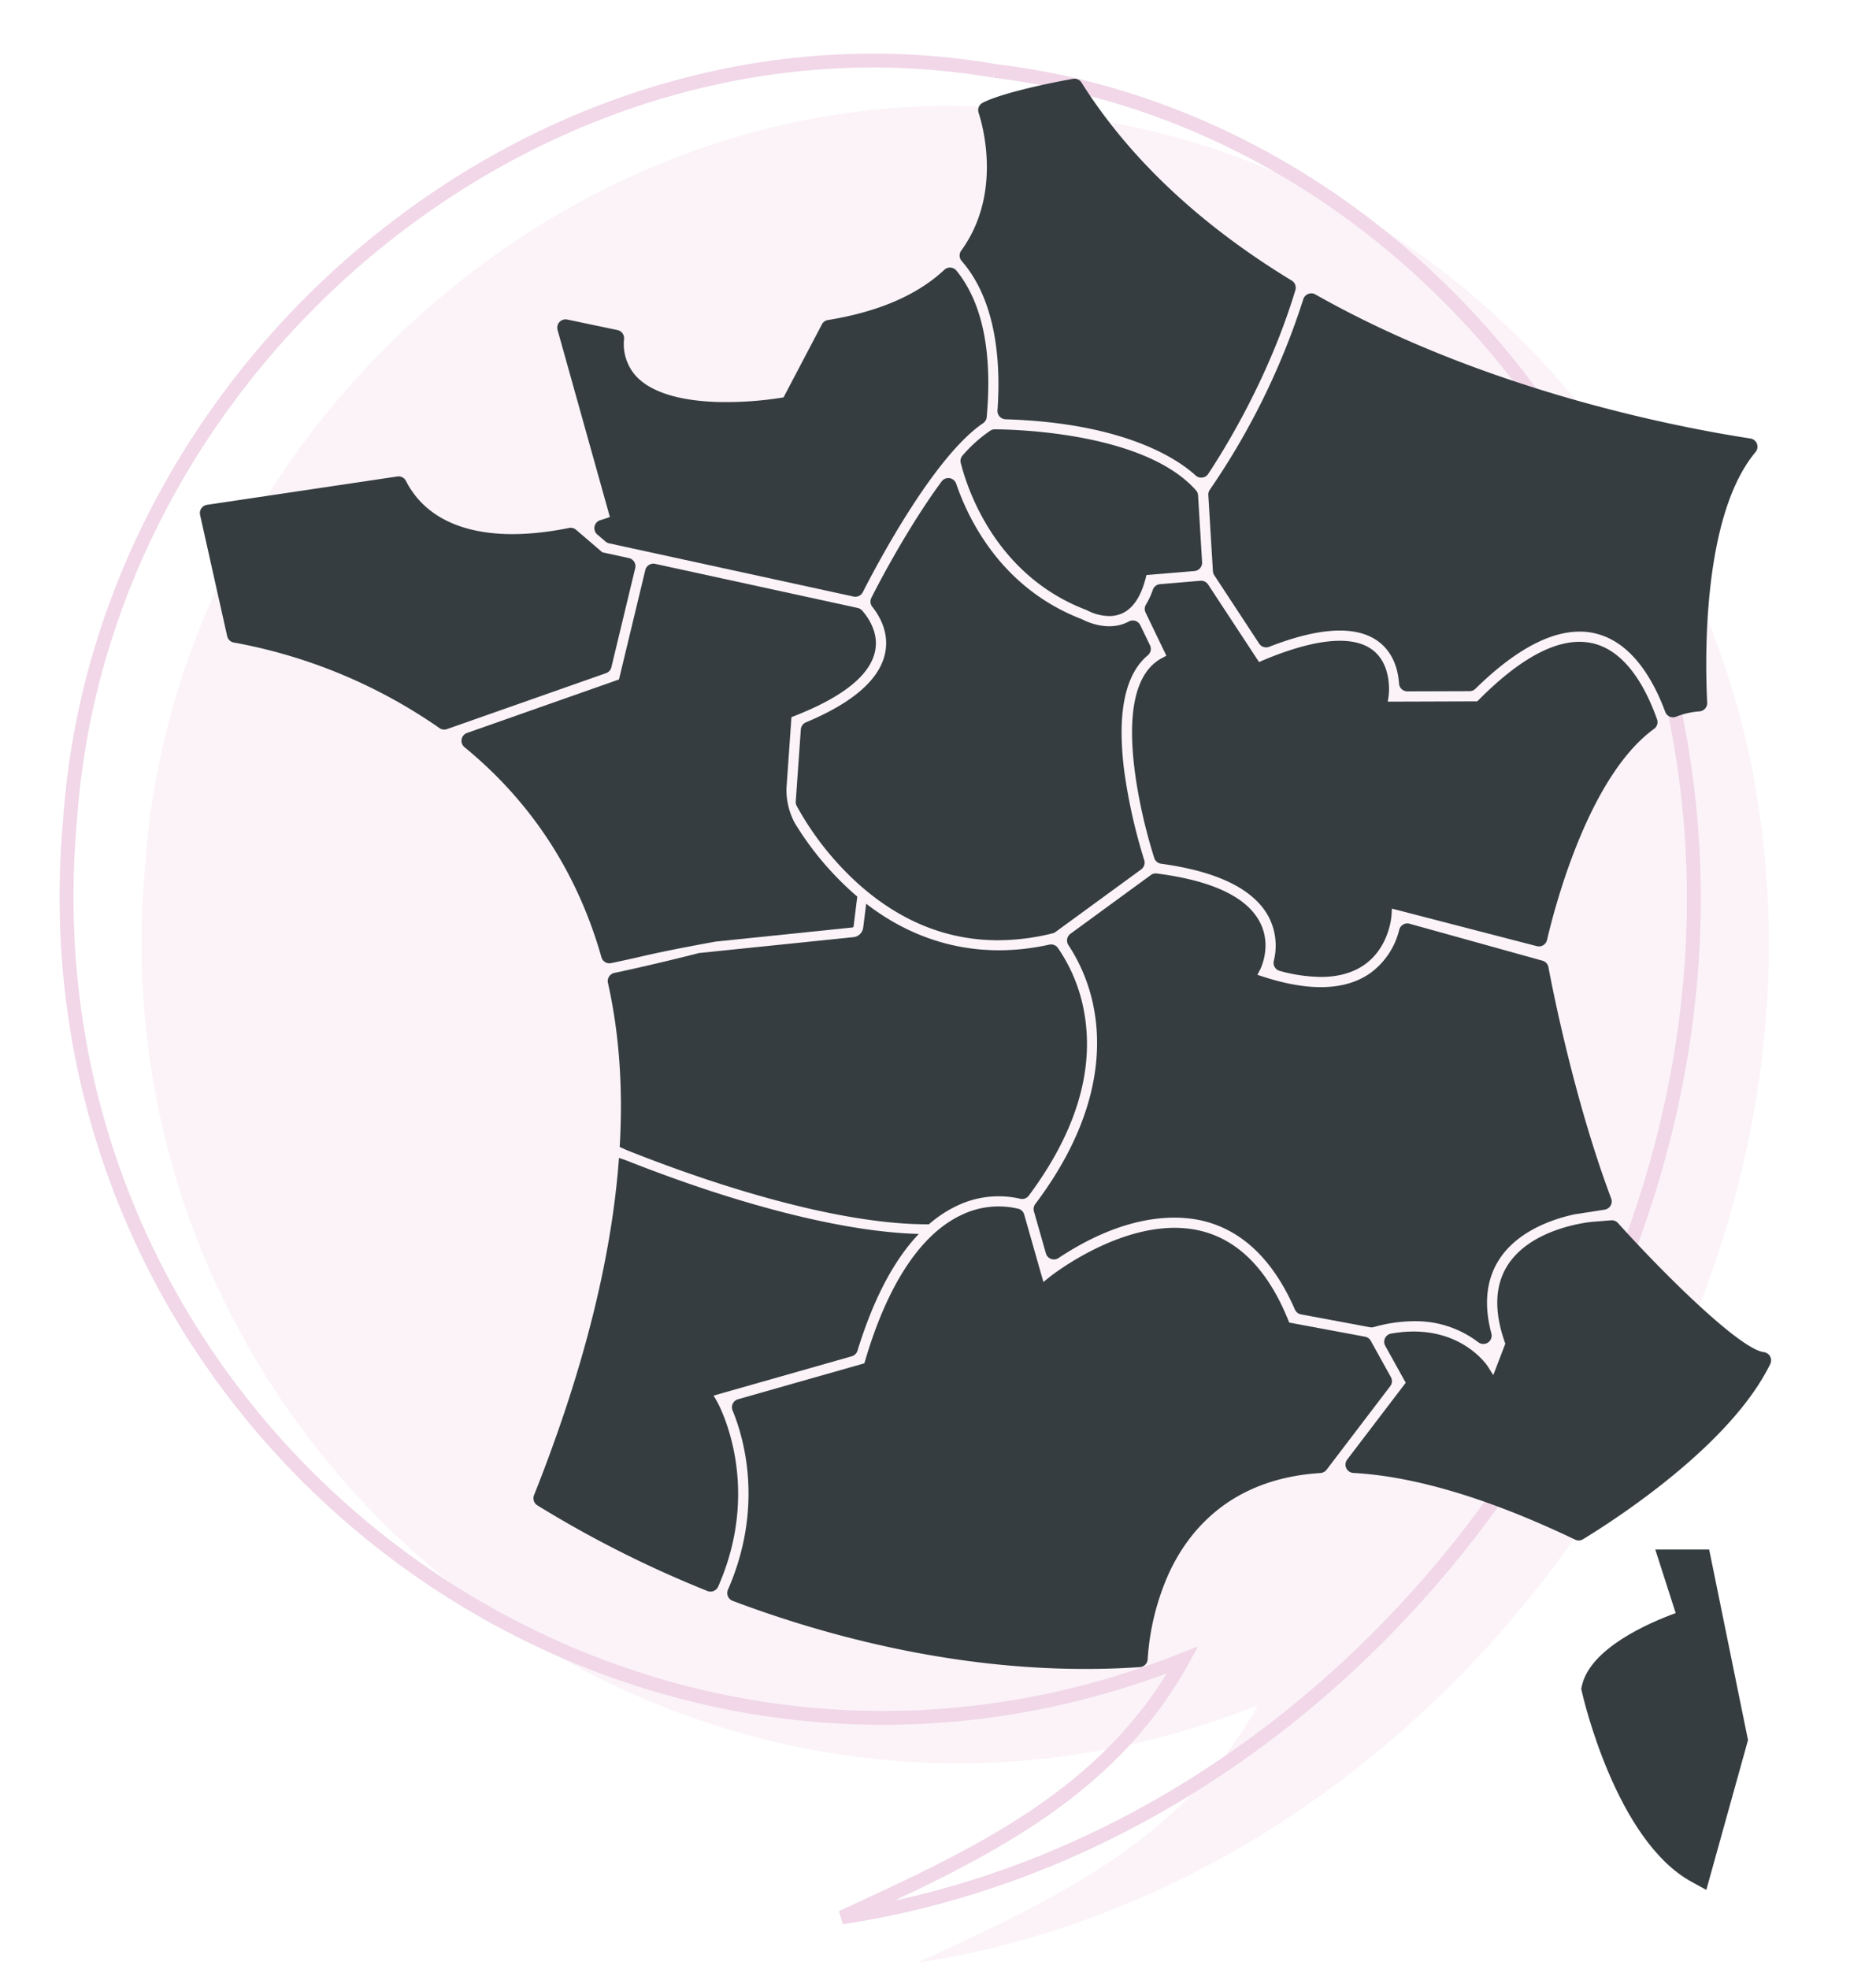
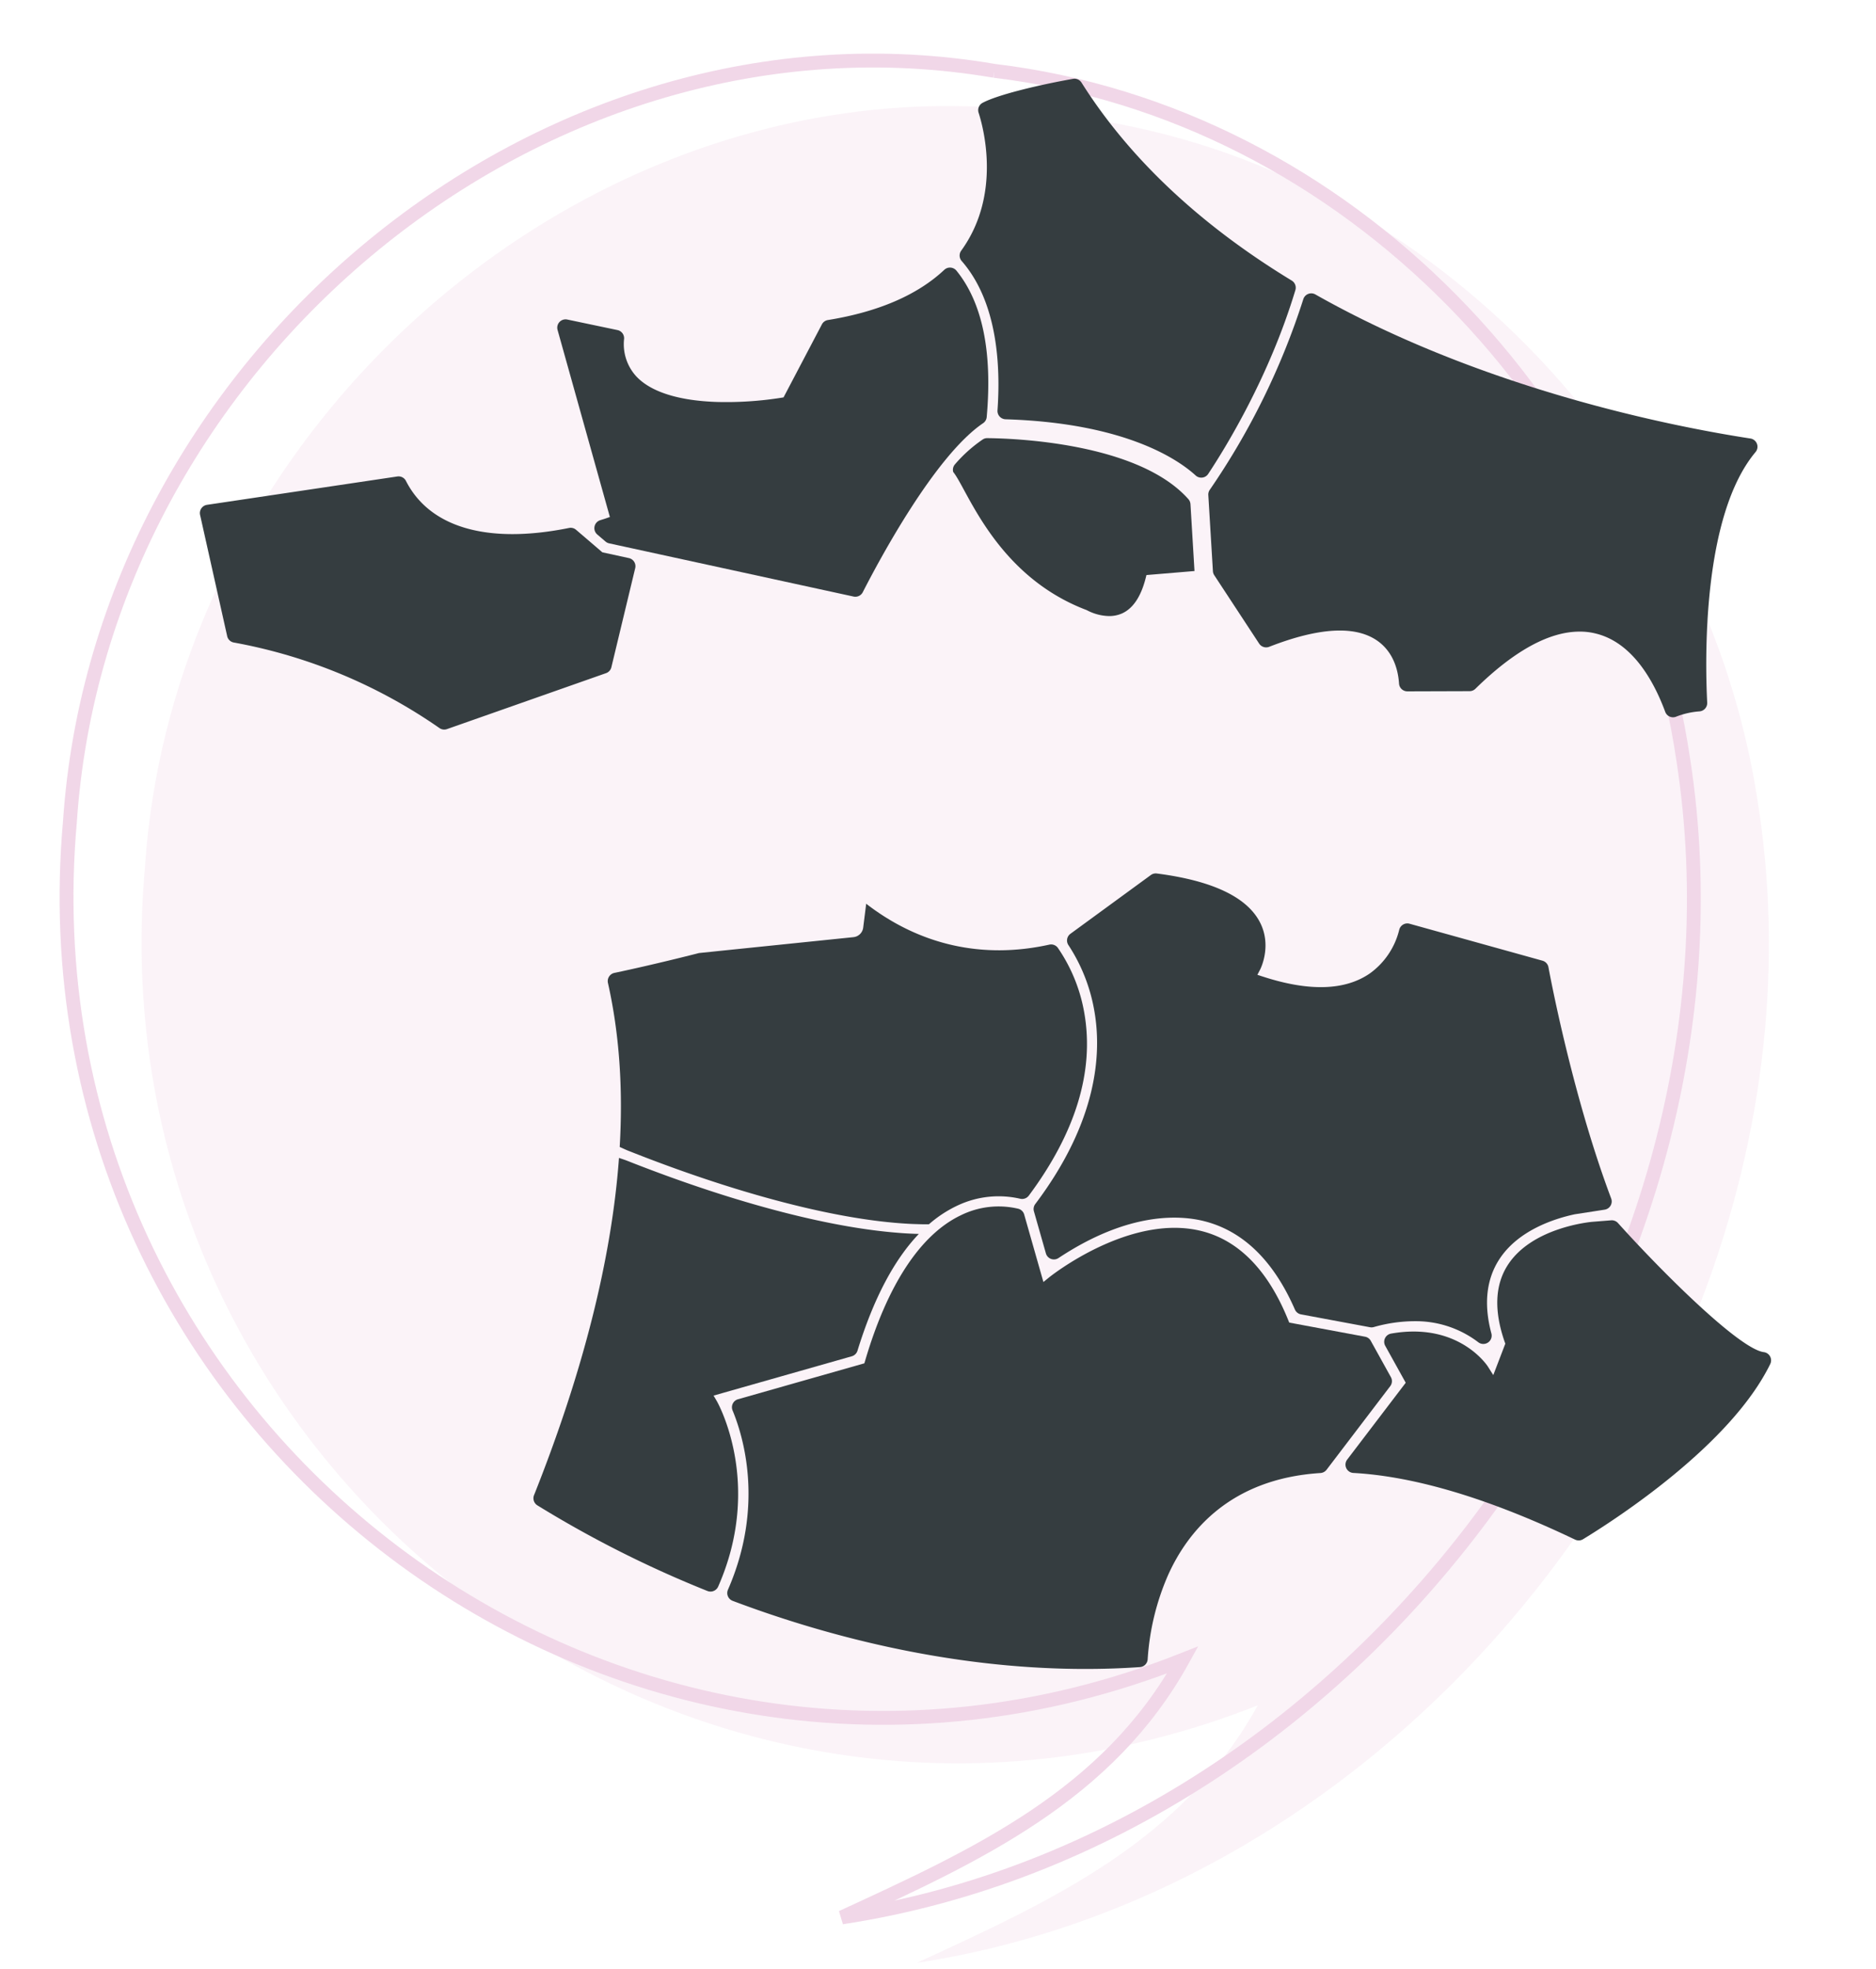
<svg xmlns="http://www.w3.org/2000/svg" width="676.225" height="709.366" viewBox="0 0 676.225 709.366">
  <defs>
    <clipPath id="clip-path">
      <rect id="Rectangle_21" data-name="Rectangle 21" width="649.185" height="709.366" fill="none" stroke="#b7398d" stroke-width="5" />
    </clipPath>
    <clipPath id="clip-path-2">
      <rect id="Rectangle_21-2" data-name="Rectangle 21" width="625.204" height="669.072" fill="#b7398d" />
    </clipPath>
  </defs>
  <g id="Groupe_2894" data-name="Groupe 2894" transform="translate(-887.952 -3275.555)">
    <g id="Groupe_2893" data-name="Groupe 2893">
      <g id="Groupe_1386" data-name="Groupe 1386" transform="translate(56.952 260.601)" opacity="0.2">
        <g id="Groupe_1384" data-name="Groupe 1384" transform="translate(831 3014.954)" opacity="0.999">
          <g id="Groupe_15" data-name="Groupe 15" transform="translate(0 0)" clip-path="url(#clip-path)">
            <path id="Tracé_16" data-name="Tracé 16" d="M334.449,3.712C461.678,18.978,564.22,126.072,582.787,252.05c29.238,189.516-113.845,388.136-303.317,417.026,48.634-22.4,95.836-43.871,122.888-92.791C198.178,657.125-18.195,492.31,1.217,274.279,12.339,108.078,171.7-24.094,334.449,3.712" transform="translate(23.984 21.82)" fill="none" stroke="#b7398d" stroke-width="5" />
          </g>
        </g>
        <g id="Groupe_1385" data-name="Groupe 1385" transform="translate(882.021 3053.163)" opacity="0.3">
          <g id="Groupe_15-2" data-name="Groupe 15" transform="translate(0 0)" clip-path="url(#clip-path-2)">
            <path id="Tracé_16-2" data-name="Tracé 16" d="M334.449,3.712C461.678,18.978,564.22,126.072,582.787,252.05c29.238,189.516-113.845,388.136-303.317,417.026,48.634-22.4,95.836-43.871,122.888-92.791C198.178,657.125-18.195,492.31,1.217,274.279,12.339,108.078,171.7-24.094,334.449,3.712" transform="translate(0.004 -0.006)" fill="#b7398d" />
          </g>
        </g>
      </g>
      <g id="carte-2iPortage" transform="translate(960 3303.925)">
        <path id="Tracé_3581" data-name="Tracé 3581" d="M495.44,409.2l10.93-1.69a3,3,0,0,0,2.35-4.02c-14.39-38.26-22.53-82.89-22.61-83.33a3,3,0,0,0-2.15-2.36l-47.92-13.32a2.992,2.992,0,0,0-2.32.3,3.034,3.034,0,0,0-1.4,1.88,27.352,27.352,0,0,1-10.58,15.72c-8.93,6.18-21.88,6.57-38.48,1.18l-2.07-.67,1.02-1.96c.45-.9,4.21-9.03-.27-17.3-4.83-8.92-17.28-14.72-37-17.25a3,3,0,0,0-2.15.55L313.81,308.1a2.989,2.989,0,0,0-.74,4.07,62.361,62.361,0,0,1,9.3,23.45c2.77,15.34,1.34,39.91-21.24,69.86a2.981,2.981,0,0,0-.49,2.63l4.32,15.16a3,3,0,0,0,4.55,1.67c25.35-16.79,43.91-15.5,52.71-13.23,13.92,3.59,24.85,14.28,32.49,31.78a3,3,0,0,0,2.2,1.75l24.88,4.64a3.067,3.067,0,0,0,1.38-.07,54.2,54.2,0,0,1,14.54-2.11h.65a37.141,37.141,0,0,1,22.46,7.59,2.957,2.957,0,0,0,1.82.61,3,3,0,0,0,2.9-3.77c-2.82-10.53-1.84-19.54,2.89-26.79,6.8-10.42,19.81-14.57,27.01-16.13Z" fill="#353d40" />
        <path id="Tracé_3582" data-name="Tracé 3582" d="M363.5,150.02l1.66,27.41a3.014,3.014,0,0,0,.48,1.46l16.19,24.66a3.016,3.016,0,0,0,3.6,1.15c18.46-7.2,31.8-7.77,39.65-1.71,5.37,4.16,6.87,10.43,7.17,14.96a3.006,3.006,0,0,0,3,2.8h.01l22.43-.07a3.029,3.029,0,0,0,2.09-.86c13.94-13.67,26.57-20.6,37.54-20.6h.02a23.079,23.079,0,0,1,5.88.71c13.22,3.25,20.88,17.13,24.98,28.2a3,3,0,0,0,1.58,1.7,3.086,3.086,0,0,0,1.23.26,3.025,3.025,0,0,0,1.1-.21,28.828,28.828,0,0,1,8.45-1.92,3.012,3.012,0,0,0,2.77-3.15c-.78-15.36-1.85-67.27,17.42-90.28a2.995,2.995,0,0,0-1.84-4.89c-26.85-4.12-95.88-17.43-156.83-51.92a3,3,0,0,0-4.33,1.7,261.7,261.7,0,0,1-33.73,68.72A2.985,2.985,0,0,0,363.5,150.02Z" fill="#353d40" />
        <path id="Tracé_3583" data-name="Tracé 3583" d="M287.51,119.49a3,3,0,0,0,.77,2.23,3.053,3.053,0,0,0,2.13.99c43.29,1.33,62.35,14.6,68.53,20.25a2.974,2.974,0,0,0,2.02.78,2.357,2.357,0,0,0,.37-.02,2.964,2.964,0,0,0,2.13-1.32c6.31-9.52,22.02-35.04,31.43-66.24a3.007,3.007,0,0,0-1.32-3.43C360.45,52.6,334.96,28.6,317.8,1.4A3,3,0,0,0,314.75.04c-11.82,2.08-27.06,5.66-32.62,8.65a2.985,2.985,0,0,0-1.43,3.57c1.54,4.73,8.49,29.34-6.27,49.69a3,3,0,0,0,.17,3.73c12.79,14.63,14.08,37.34,12.91,53.81Z" fill="#353d40" />
-         <path id="Tracé_3584" data-name="Tracé 3584" d="M218.45,231.92a3.014,3.014,0,0,0-1.83,2.56l-1.83,25.94a3,3,0,0,0,.37,1.66,107.6,107.6,0,0,0,22.77,28.57c14.97,13.16,31.63,19.78,49.73,19.78a82.415,82.415,0,0,0,19.72-2.49,2.89,2.89,0,0,0,1.05-.49l30.89-22.55a3.022,3.022,0,0,0,1.09-3.32,199.906,199.906,0,0,1-7.01-30.66,113.375,113.375,0,0,1-1.16-15.27c0-13.29,3.18-22.68,9.45-27.89a3,3,0,0,0,.79-3.61l-3.49-7.24a3,3,0,0,0-1.78-1.55,2.965,2.965,0,0,0-2.35.21q-.615.33-1.26.6c-6.79,2.85-13.94-.54-15.3-1.25-.1-.05-.21-.1-.31-.14-28.69-11.01-40.74-35.34-45.37-48.85a3,3,0,0,0-5.25-.82c-9.59,12.98-19.37,30.17-25.32,41.93a2.993,2.993,0,0,0,.32,3.22c2.84,3.58,5.96,9.3,4.72,16.24-1.73,9.64-11.36,18.2-28.64,25.42Z" fill="#353d40" />
-         <path id="Tracé_3585" data-name="Tracé 3585" d="M319.58,191.44l.33.16a17.807,17.807,0,0,0,7.82,2.02,11.485,11.485,0,0,0,4.51-.88c4.01-1.72,6.91-5.97,8.64-12.63l.32-1.27,17.32-1.45a3,3,0,0,0,2.74-3.18l-1.45-24.09a3.051,3.051,0,0,0-.75-1.81c-18.2-20.49-63.57-21.91-72.48-21.98a2.84,2.84,0,0,0-1.72.52,51.019,51.019,0,0,0-9.91,8.88,2.965,2.965,0,0,0-.77,2,2.739,2.739,0,0,0,.12.81C276.67,147.93,286.88,179.04,319.58,191.44Z" fill="#353d40" />
-         <path id="Tracé_3586" data-name="Tracé 3586" d="M524.18,234.26a3,3,0,0,0,1.07-3.43c-3.83-10.83-10.91-24.37-22.91-27.33-11.29-2.77-25.2,4.06-41.35,20.31l-.54.54-32.26.11.32-2.16c.06-.45,1.34-11.01-5.75-16.43-9.03-6.92-26.5-1.8-39.57,3.71l-1.41.6-18.35-27.93a3,3,0,0,0-2.76-1.35l-14.58,1.23a3.017,3.017,0,0,0-2.59,2.02,27.374,27.374,0,0,1-2.48,5.35,3,3,0,0,0-.13,2.85l7.49,15.56-1.56.83c-7.17,3.81-10.81,12.83-10.81,26.82,0,14.85,4.14,33.11,8.01,45.24a3,3,0,0,0,2.45,2.06c20.45,2.78,33.5,9.23,38.78,19.13a22.514,22.514,0,0,1,1.86,15.87,3,3,0,0,0,2.17,3.63,57.907,57.907,0,0,0,14.75,2.16c6.2,0,11.39-1.42,15.52-4.24,9.24-6.32,9.98-17.65,10-18.13l.13-2.25,52.24,13.53a3.006,3.006,0,0,0,3.67-2.22c3.19-13.59,15.38-59.24,38.59-76.08Z" fill="#353d40" />
+         <path id="Tracé_3585" data-name="Tracé 3585" d="M319.58,191.44l.33.16a17.807,17.807,0,0,0,7.82,2.02,11.485,11.485,0,0,0,4.51-.88c4.01-1.72,6.91-5.97,8.64-12.63l.32-1.27,17.32-1.45l-1.45-24.09a3.051,3.051,0,0,0-.75-1.81c-18.2-20.49-63.57-21.91-72.48-21.98a2.84,2.84,0,0,0-1.72.52,51.019,51.019,0,0,0-9.91,8.88,2.965,2.965,0,0,0-.77,2,2.739,2.739,0,0,0,.12.81C276.67,147.93,286.88,179.04,319.58,191.44Z" fill="#353d40" />
        <path id="Tracé_3587" data-name="Tracé 3587" d="M147.79,157.92l-1.66.58c-.08.02-.72.24-1.81.57a3.006,3.006,0,0,0-1.08,5.15l2.96,2.53a3.016,3.016,0,0,0,1.31.66l88.13,19.18a2.73,2.73,0,0,0,.64.07,3.011,3.011,0,0,0,2.67-1.64c5.77-11.3,25.94-49.09,43.37-60.9a3,3,0,0,0,1.3-2.21c2.1-23.53-1.57-41.28-10.91-52.76a3.056,3.056,0,0,0-2.13-1.1,3.007,3.007,0,0,0-2.25.81c-9.66,9.06-23.77,15.15-41.95,18.09a2.966,2.966,0,0,0-2.17,1.57l-13.82,26.3-.91.15a127.4,127.4,0,0,1-23.18,1.5c-13.78-.46-23.81-3.65-29.01-9.24a17.179,17.179,0,0,1-4.38-13.5,3,3,0,0,0-2.37-3.16l-18.1-3.8a3,3,0,0,0-3.51,3.74l18.86,67.41Z" fill="#353d40" />
        <path id="Tracé_3588" data-name="Tracé 3588" d="M566,460.4a3,3,0,0,0-2.26-1.55c-8.87-1.14-36.94-29.13-52.56-46.51a3.01,3.01,0,0,0-2.46-.99l-6.78.54c-.88.08-21.69,2.03-30.44,15.49-4.69,7.21-5.08,16.56-1.17,27.78l.23.64-4.34,11.32-1.98-3.13c-.44-.66-10.85-16.08-34.86-11.82a3,3,0,0,0-2.1,4.41l7.38,13.3-21.1,27.69a3,3,0,0,0,2.22,4.81c22.25,1.22,49.15,9.3,79.94,24.03a3.116,3.116,0,0,0,1.3.29,3.02,3.02,0,0,0,1.56-.44c12.24-7.46,53.26-34.06,67.47-63.12a2.979,2.979,0,0,0-.05-2.74Z" fill="#353d40" />
-         <path id="Tracé_3589" data-name="Tracé 3589" d="M147.63,318.74a2.62,2.62,0,0,0,.62-.07c4.48-.93,9.08-1.96,13.24-2.93h0c10.77-2.41,24.53-4.84,24.53-4.84l.79-.08,48.42-4.99a.437.437,0,0,0,.4-.36l.47-3.76.43-3.49.44-3.53c-.58-.48-1.15-.98-1.72-1.48a111.068,111.068,0,0,1-20.82-25.03,25.356,25.356,0,0,1-2.99-12.44l.17-2.47h0l1.63-23.22,1.08-.43c17.76-6.95,27.57-14.94,29.14-23.76,1.2-6.69-2.92-12.18-4.74-14.23a3.042,3.042,0,0,0-1.6-.93l-73-15.89a3,3,0,0,0-3.56,2.22l-9.49,39.44L96.31,235.73a3,3,0,0,0-.91,5.15c24.09,19.73,40.7,45.2,49.35,75.69a3,3,0,0,0,2.88,2.18Z" fill="#353d40" />
        <path id="Tracé_3590" data-name="Tracé 3590" d="M148.33,212.06l8.59-35.7a2.995,2.995,0,0,0-2.27-3.63l-9.57-2.08-9.47-8.11a2.975,2.975,0,0,0-2.54-.67c-29.32,5.92-50.21-.1-58.79-16.95a2.981,2.981,0,0,0-3.11-1.6L2.56,153.54a3.009,3.009,0,0,0-2.49,3.62l9.77,43.69a2.981,2.981,0,0,0,2.39,2.3,188.792,188.792,0,0,1,74.13,30.83,2.971,2.971,0,0,0,1.72.54,3.075,3.075,0,0,0,.99-.17l57.34-20.16A2.988,2.988,0,0,0,148.33,212.06Z" fill="#353d40" />
        <path id="Tracé_3591" data-name="Tracé 3591" d="M429.31,467.85l-7.24-13.06a2.959,2.959,0,0,0-2.07-1.5l-27.33-5.09-.38-.94c-7.21-17.78-17.64-28.54-31-31.98-25.94-6.69-54.77,16.31-55.06,16.54l-2.17,1.76-6.93-24.33a2.986,2.986,0,0,0-2.21-2.09,30.773,30.773,0,0,0-20.62,2.37c-14.52,6.91-26.45,25.02-34.49,52.38l-.29.97-45.55,12.95a3,3,0,0,0-1.95,4.04c3.89,9.38,11.5,34.46-1.67,64.59a3,3,0,0,0,1.35,3.85,3.724,3.724,0,0,0,.35.16c30.79,11.61,76.46,24.54,127.14,24.54,6.48,0,13.04-.21,19.66-.67a3,3,0,0,0,2.79-2.8A89.864,89.864,0,0,1,349,539.18c7.02-15.63,22.24-34.7,54.93-36.77a3.036,3.036,0,0,0,2.2-1.18l22.94-30.11A2.975,2.975,0,0,0,429.31,467.85Z" fill="#353d40" />
        <path id="Tracé_3592" data-name="Tracé 3592" d="M318.84,336.85a59.079,59.079,0,0,0-9.52-23.6,3,3,0,0,0-3.12-1.24c-23.96,5.3-46.66.21-66.02-14.73l-.43,3.44-.43,3.41-.22,1.77a3.954,3.954,0,0,1-3.53,3.42l-48.37,4.97-3.06.32-4.22.43-.85.22c-.15.04-15.66,4.01-29.66,6.94a3.02,3.02,0,0,0-2.32,3.6q6.105,27.18,4.24,59.12c.91.4,2.1.96,2.93,1.3.93.36,1.91.75,2.93,1.15,7.35,2.88,16.99,6.47,27.8,10.01,19.39,6.36,46.14,13.73,69.42,15.16,1.35.09,2.7.15,4.02.18,1.47.06,2.92.08,4.35.07a44.024,44.024,0,0,1,10.24-6.73,34.69,34.69,0,0,1,22.69-2.48,3.012,3.012,0,0,0,3.09-1.13c16.87-22.67,23.61-44.75,20.04-65.6ZM255.23,416.1c-1.23-.07-2.46-.15-3.71-.26-23.02-1.82-48.79-8.95-67.66-15.14-10.38-3.4-19.69-6.85-26.94-9.67-1.01-.39-1.98-.78-2.91-1.14-.8-.32-2.01-.7-2.94-1.03-2.64,36.23-12.84,76.83-30.56,121.38a3.018,3.018,0,0,0,.75,3.53,2.974,2.974,0,0,0,.46.33,400.657,400.657,0,0,0,61.24,30.82,3.077,3.077,0,0,0,1.11.21,3.017,3.017,0,0,0,2.75-1.79c16.38-37.16-.28-66.48-.45-66.78l-1.2-2.05,49.82-14.17a3,3,0,0,0,2.05-2c5.74-18.63,13.15-32.71,22.12-42.09q-1.95-.045-3.93-.15Z" fill="#353d40" />
-         <path id="Tracé_3593" data-name="Tracé 3593" d="M524.62,529.98l7.35,22.9c-9.78,3.56-30.82,12.7-33.82,26.23l-.23,1.06.24,1.05c.49,2.18,12.32,53.55,39.49,68.47l5.36,2.94,15.03-53.99-14-68.66H524.63Z" fill="#353d40" />
      </g>
    </g>
  </g>
</svg>